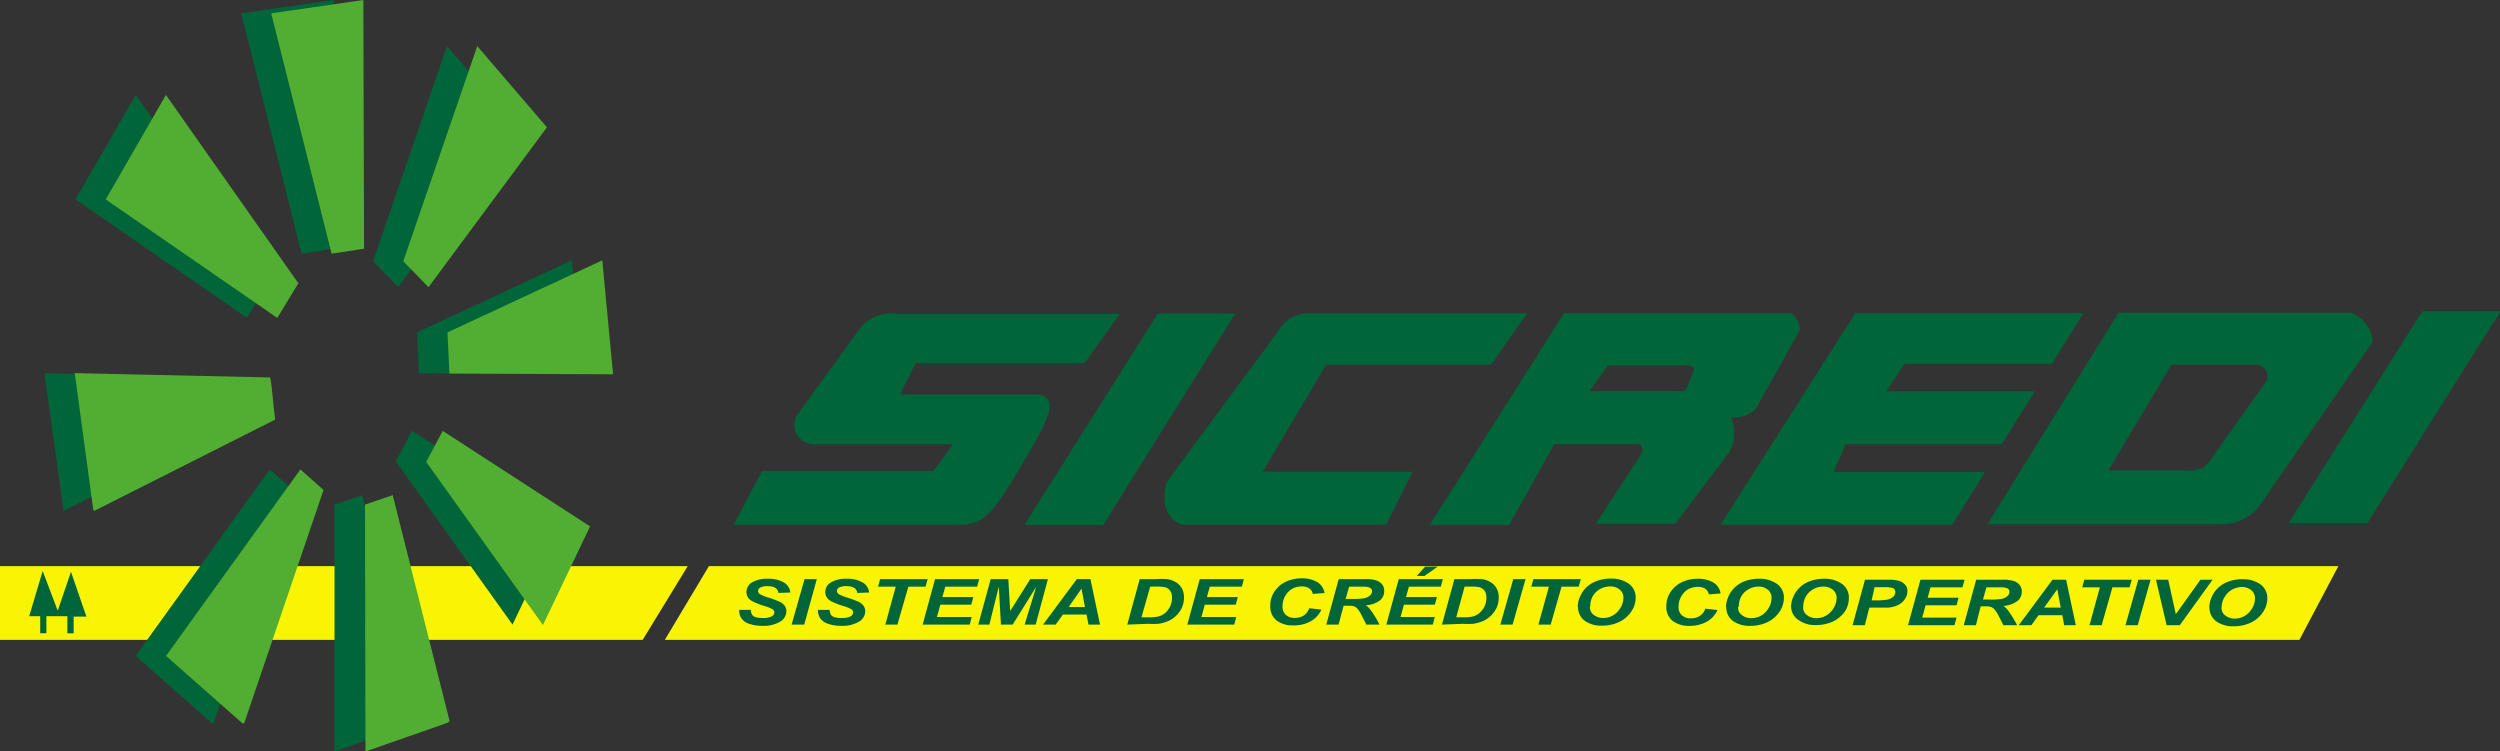
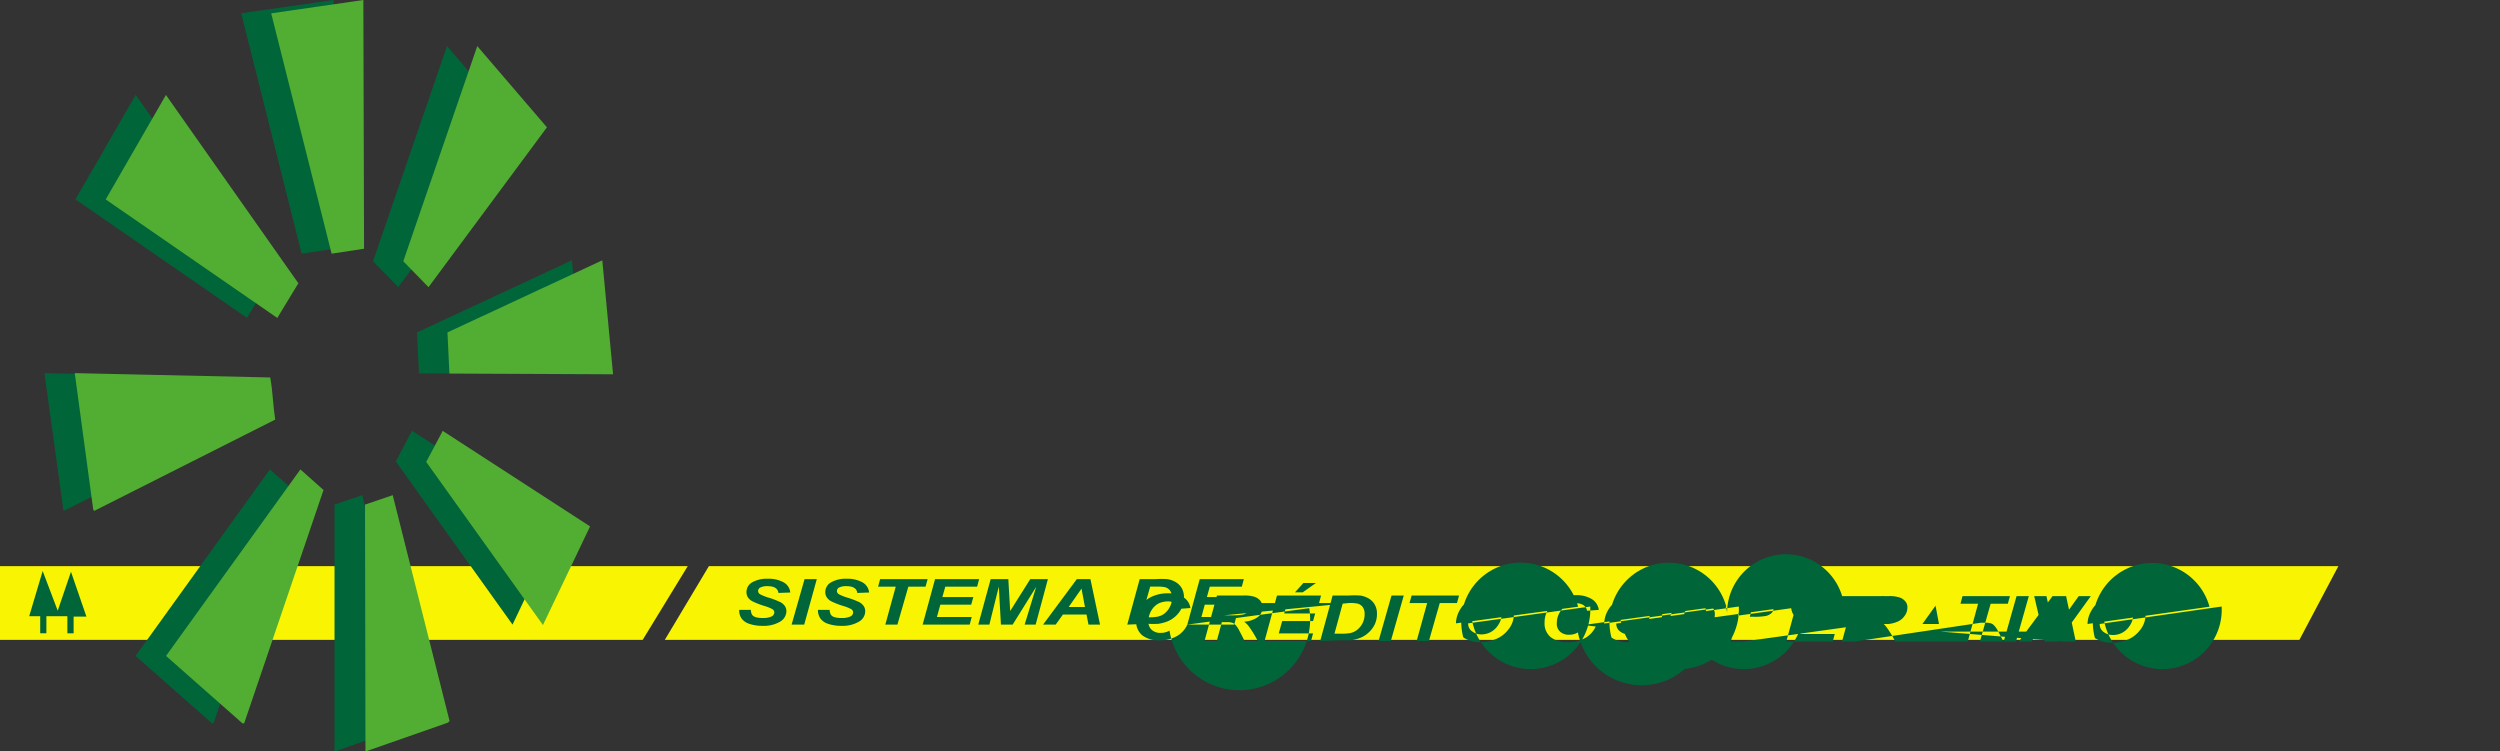
<svg xmlns="http://www.w3.org/2000/svg" id="Camada_1" data-name="Camada 1" viewBox="0 0 283.54 85.22">
  <rect x="0" y="0" width="283.54" height="85.22" fill="#333333" stroke="none" />
  <defs>
    <style>.cls-1{fill:#f9f401;}.cls-2{fill:#00663a;}.cls-3{fill:#52ae32;}</style>
  </defs>
  <title>Sicredi 19xx</title>
  <path class="cls-1" d="M199.68,407.18H126.79v-8.36h78ZM392,398.82H207.19l-5,8.36H387.58Z" transform="translate(-126.79 -334.61)" />
  <path class="cls-2" d="M164.63,362.82l0-28.21-10.46,1.5v.09L161,363.38Zm20.76-13.77-7.9-9.21-8.39,24.4,2.86,2.93,13.42-18.12ZM157.18,366.7l-15-21.33-6.83,11.85,19.45,13.44,2.41-4Zm34.48-2.57-17.57,8.18.22,4.65,18.56.09-1.22-12.91ZM154,377.41l-22.17-.48L134,392.56l20.52-10.36c-.25-1.63-.27-3.19-.57-4.77Zm36.24,16.87-16.72-10.81-1.84,3.47,13.24,18.51Zm-30.19-4.08-2.65-2.35L142.17,409l8.67,7.65H151l9-26.46Zm14.27,26.15-6.45-25.58-3.14,1.07,0,28,9.38-3.27.19-.2Zm-41-12.52-1.69-4.46-1.53,5.13h1.25v1.93h.7V404.5h2.38v1.94h.71v-1.9h1.45l-1.75-5.08-1.5,4.4Z" transform="translate(-126.79 -334.61)" />
  <path class="cls-3" d="M168.08,362.82l-3.68.56-6.83-27.17v-.09L168,334.61Zm20.74-13.77-7.9-9.21-8.39,24.4,2.86,2.94Zm-28.21,17.66-15-21.33-6.83,11.85,19.46,13.44,2.4-3.95Zm34.48-2.57-17.55,8.17.22,4.66,18.56.09-1.22-12.92Zm-37.66,13.28-22.16-.49,2.09,15.45.1.18L158,382.2c-.25-1.63-.27-3.19-.56-4.77Zm36.25,16.87L177,383.48,175.13,387l13.24,18.5,5.33-11.16ZM163.5,390.2l-2.64-2.35L145.62,409l8.67,7.65h.19l9-26.46Zm14.27,26.15-6.44-25.58-3.14,1.07.05,28,9.35-3.27.19-.2Z" transform="translate(-126.79 -334.61)" />
-   <path class="cls-2" d="M234.87,385H219.15a2.35,2.35,0,0,1-2.19-1.52,2.2,2.2,0,0,1,.17-1.69l7.1-9.81a4.41,4.41,0,0,1,1.6-1.35,4.48,4.48,0,0,1,2.62-.42H253.8l-4,5.58H230.65l-1.78,3.55H244.8a1.74,1.74,0,0,1,.81.59c.67.94,0,2.45-3.05,7.6-2.66,4.47-3.82,6.12-5.83,6.51a4.5,4.5,0,0,1-1,.08H210l3.21-6.08h19.44Zm32.05-14.83h-8.81l-15.15,24,8.94,0Q259.42,382.09,266.92,370.13Zm10.27,5.81h18.7q2.06-2.93,4.12-5.83l-24.85,0a3.82,3.82,0,0,0-2.09.61,3.65,3.65,0,0,0-1.2,1.27q-6.37,8.61-12.74,17.24c-.53,1.74-.27,3.43.76,4.31a2.75,2.75,0,0,0,1,.53H284c1-2,2-4,3-6H270Zm25.88,9h9.38a.57.57,0,0,1,.42.1c.25.21.26.74-.08,1.25l-5,7.69h9l6.17-8.2a4.65,4.65,0,0,0,.17-3.88,3.71,3.71,0,0,0,1.63-.22,3.76,3.76,0,0,0,1.14-.69l5-8.94a2.21,2.21,0,0,0-.19-1,2.17,2.17,0,0,0-.82-.95H304.17l-15.21,24h9Zm15.87-8.5c-.27.71-.55,1.42-.82,2.12a.59.59,0,0,1-.16.21.84.84,0,0,1-.69.17l-10.23,0,2.11-2.92h9.13a.62.62,0,0,1,.66.46ZM336.11,385l17.71,0,3.75-6H340.68c.7-1,1.4-2.09,2.11-3.13h16.72q1.78-2.86,3.56-5.73H337.21q-7.65,12-15.29,24H348.2l3.72-6H334.76Zm57.38-14.93H367.07q-7.44,12-14.87,24l26.46,0a5.52,5.52,0,0,0,3.27-1,5.68,5.68,0,0,0,1.3-1.33l12.67-18.38a3.65,3.65,0,0,0-.76-2A3.7,3.7,0,0,0,393.49,370.11Zm-9.63,6.65a1.43,1.43,0,0,1,0,1.08L377.33,387a2,2,0,0,1-.51.51,2.67,2.67,0,0,1-1.83.45h-9.07l7.16-12h9.7A1.5,1.5,0,0,1,383.86,376.76Zm26.47-6.8h-8.81l-15.15,24,8.94,0Q402.83,381.92,410.33,370Z" transform="translate(-126.79 -334.61)" />
-   <path class="cls-2" d="M210.63,403.78l1.32,0a1.12,1.12,0,0,0,.15.57.79.79,0,0,0,.41.26,2.69,2.69,0,0,0,.78.09,2.22,2.22,0,0,0,1-.17.53.53,0,0,0,.32-.46.44.44,0,0,0-.18-.35,4.54,4.54,0,0,0-1-.4,9.08,9.08,0,0,1-1.3-.51,1.48,1.48,0,0,1-.51-.44,1.13,1.13,0,0,1-.17-.6,1.27,1.27,0,0,1,.64-1.11,3.34,3.34,0,0,1,1.77-.41,3.49,3.49,0,0,1,1.81.41,1.47,1.47,0,0,1,.75,1.15l-1.34.05c-.07-.51-.48-.77-1.23-.77a1.73,1.73,0,0,0-.82.15.45.45,0,0,0-.26.4.43.43,0,0,0,.25.38,5.3,5.3,0,0,0,1,.39,9.15,9.15,0,0,1,1.29.5,1.44,1.44,0,0,1,.5.44,1.06,1.06,0,0,1,.17.58,1.39,1.39,0,0,1-.74,1.2,3.6,3.6,0,0,1-1.94.46,4.49,4.49,0,0,1-1.56-.24,1.68,1.68,0,0,1-.88-.65A1.56,1.56,0,0,1,210.63,403.78Zm5.94,1.67,1.47-5.16h1.39L218,405.45Zm3-1.67,1.32,0a1.12,1.12,0,0,0,.15.57.79.79,0,0,0,.41.26,2.69,2.69,0,0,0,.78.09,2.22,2.22,0,0,0,1-.17.53.53,0,0,0,.32-.46.44.44,0,0,0-.18-.35,4.54,4.54,0,0,0-1-.4,9.08,9.08,0,0,1-1.3-.51,1.36,1.36,0,0,1-.5-.44,1.06,1.06,0,0,1-.18-.6,1.26,1.26,0,0,1,.65-1.11,3.3,3.3,0,0,1,1.76-.41,3.49,3.49,0,0,1,1.81.41,1.47,1.47,0,0,1,.75,1.15l-1.34.05c-.06-.51-.47-.77-1.23-.77a1.73,1.73,0,0,0-.82.15.45.45,0,0,0-.26.4.43.43,0,0,0,.25.38,5.3,5.3,0,0,0,1,.39,10,10,0,0,1,1.3.5,1.5,1.5,0,0,1,.49.44,1.06,1.06,0,0,1,.17.58,1.37,1.37,0,0,1-.74,1.2,3.6,3.6,0,0,1-1.94.46,4.49,4.49,0,0,1-1.56-.24,1.68,1.68,0,0,1-.88-.65A1.65,1.65,0,0,1,219.56,403.78Zm9,1.67H227.2l1.18-4.3h-2l.23-.86H232l-.24.86h-1.95Zm2.86,0,1.41-5.16h5l-.23.86H234l-.33,1.18h3.51l-.24.86h-3.5l-.39,1.4H237l-.23.86Zm10.21,0h-1.33l-.24-4.31L239,405.45h-1.26l1.41-5.16h2l.21,3.62,2.28-3.62h2l-1.39,5.16H243l1.31-4.28Zm8.38-1.14h-2.68l-.82,1.14h-1.43l3.83-5.16h1.54l1.09,5.16h-1.31Zm-.18-.86-.39-2.08L248,403.45Zm4.8,2,1.41-5.16h1.81a11.31,11.31,0,0,1,1.29,0,2.58,2.58,0,0,1,1,.35,2,2,0,0,1,.68.69,2.14,2.14,0,0,1,.24,1.05,2.75,2.75,0,0,1-.25,1.18,3,3,0,0,1-.71.95,3,3,0,0,1-.95.59,4.49,4.49,0,0,1-1,.26,10.23,10.23,0,0,1-1.12,0Zm1.61-.83H257a5.41,5.41,0,0,0,1.08-.07,1.92,1.92,0,0,0,.76-.34,2.22,2.22,0,0,0,.61-.73,2.11,2.11,0,0,0,.26-1.08,1.36,1.36,0,0,0-.21-.8,1.05,1.05,0,0,0-.57-.39,4.29,4.29,0,0,0-.89-.07h-.8Zm5.2.83,1.41-5.16h5l-.23.86H264l-.33,1.18h3.51l-.24.86h-3.51l-.38,1.4H267l-.23.86Zm13.81-1.86,1.4.16a2.81,2.81,0,0,1-1.25,1.34,3.93,3.93,0,0,1-1.91.45,3.08,3.08,0,0,1-1.93-.56,2,2,0,0,1-.71-1.66,2.77,2.77,0,0,1,.52-1.68,3.11,3.11,0,0,1,1.32-1.09,4.31,4.31,0,0,1,1.73-.35,3.37,3.37,0,0,1,1.76.43,1.72,1.72,0,0,1,.82,1.24l-1.33.1a1,1,0,0,0-.44-.66,1.57,1.57,0,0,0-.83-.19,2.37,2.37,0,0,0-1,.23,2.06,2.06,0,0,0-.82.79,2.27,2.27,0,0,0-.34,1.22,1.19,1.19,0,0,0,.39,1,1.44,1.44,0,0,0,1,.33,1.93,1.93,0,0,0,1-.26A1.59,1.59,0,0,0,275.28,403.59Zm3.34,1.86h-1.39l1.41-5.16h3a3.89,3.89,0,0,1,1.24.14,1.49,1.49,0,0,1,.67.44,1.15,1.15,0,0,1,.25.77,1.32,1.32,0,0,1-.53,1.1,3,3,0,0,1-1.55.52,2.38,2.38,0,0,1,.55.55,11.67,11.67,0,0,1,1,1.64h-1.5c-.06-.14-.26-.54-.6-1.19a2.83,2.83,0,0,0-.49-.7.89.89,0,0,0-.34-.19,1.87,1.87,0,0,0-.57-.06h-.57Zm.8-2.91h.73a8.25,8.25,0,0,0,1.41-.08,1.4,1.4,0,0,0,.62-.31.66.66,0,0,0,.24-.49.44.44,0,0,0-.31-.42,2.11,2.11,0,0,0-.78-.09H279.8Zm4.62,2.91,1.41-5.16h5l-.23.86h-3.62l-.33,1.18h3.51l-.24.86h-3.5l-.39,1.4h3.89l-.23.86Zm4.41-6.58h1.42l-1.5,1.06h-.88Zm1.9,6.58,1.41-5.16h1.82a11.57,11.57,0,0,1,1.29,0,2.64,2.64,0,0,1,1,.35,1.85,1.85,0,0,1,.67.69,2,2,0,0,1,.25,1.05,2.75,2.75,0,0,1-.25,1.18,2.89,2.89,0,0,1-.72.95,3,3,0,0,1-.94.59,4.45,4.45,0,0,1-1,.26,9.91,9.91,0,0,1-1.11,0Zm1.62-.83h.7a5.28,5.28,0,0,0,1.08-.07,1.86,1.86,0,0,0,.76-.34,2.25,2.25,0,0,0,.62-.73,2.21,2.21,0,0,0,.26-1.08,1.36,1.36,0,0,0-.21-.8,1.13,1.13,0,0,0-.57-.39,4.29,4.29,0,0,0-.89-.07h-.8Zm5,.83,1.47-5.16h1.39l-1.47,5.16Zm5.71,0h-1.39l1.19-4.3h-2l.24-.86h5.38l-.24.86h-1.95Zm3.07-2a3,3,0,0,1,.36-1.37,3.11,3.11,0,0,1,1.35-1.38,4.45,4.45,0,0,1,2.07-.47,3.38,3.38,0,0,1,2,.58,1.89,1.89,0,0,1,.79,1.59,2.74,2.74,0,0,1-.57,1.67,3.4,3.4,0,0,1-1.4,1.13,4.5,4.5,0,0,1-1.85.37,3.19,3.19,0,0,1-1.92-.53A1.87,1.87,0,0,1,305.77,403.42Zm1.38,0a1.07,1.07,0,0,0,.45.91,1.73,1.73,0,0,0,1.09.34,2.26,2.26,0,0,0,1-.25,2.31,2.31,0,0,0,.88-.83,2.17,2.17,0,0,0,.38-1.18,1.16,1.16,0,0,0-.47-1,1.62,1.62,0,0,0-1.06-.32,2.26,2.26,0,0,0-1.05.26,2.21,2.21,0,0,0-.88.82A2.26,2.26,0,0,0,307.15,403.4Zm13.07.19,1.4.16a2.81,2.81,0,0,1-1.25,1.34,3.91,3.91,0,0,1-1.91.45,3.08,3.08,0,0,1-1.93-.56,2,2,0,0,1-.71-1.66,2.84,2.84,0,0,1,.52-1.68,3.24,3.24,0,0,1,1.32-1.09,4.33,4.33,0,0,1,1.74-.35,3.36,3.36,0,0,1,1.75.43,1.7,1.7,0,0,1,.82,1.24l-1.33.1a1,1,0,0,0-.44-.66,1.57,1.57,0,0,0-.83-.19,2.4,2.4,0,0,0-1,.23,2.06,2.06,0,0,0-.82.79,2.27,2.27,0,0,0-.34,1.22,1.19,1.19,0,0,0,.39,1,1.45,1.45,0,0,0,1,.33,1.9,1.9,0,0,0,1-.26A1.59,1.59,0,0,0,320.22,403.59Zm2.36-.17a3.27,3.27,0,0,1,1.71-2.75,4.39,4.39,0,0,1,2.07-.47,3.37,3.37,0,0,1,2,.58,1.87,1.87,0,0,1,.79,1.59,2.74,2.74,0,0,1-.57,1.67,3.34,3.34,0,0,1-1.4,1.13,4.46,4.46,0,0,1-1.85.37,3.19,3.19,0,0,1-1.92-.53A1.89,1.89,0,0,1,322.58,403.42Zm1.37,0a1.07,1.07,0,0,0,.45.91,1.73,1.73,0,0,0,1.09.34,2.2,2.2,0,0,0,1-.25,2.33,2.33,0,0,0,.89-.83,2.24,2.24,0,0,0,.37-1.18,1.15,1.15,0,0,0-.46-1,1.64,1.64,0,0,0-1.07-.32,2.2,2.2,0,0,0-1,.26,2.15,2.15,0,0,0-.88.82A2.27,2.27,0,0,0,324,403.4Zm6,0a3.27,3.27,0,0,1,1.71-2.75,4.45,4.45,0,0,1,2.07-.47,3.33,3.33,0,0,1,2,.58,1.87,1.87,0,0,1,.79,1.59A2.73,2.73,0,0,1,336,404a3.46,3.46,0,0,1-1.4,1.13,4.5,4.5,0,0,1-1.85.37,3.19,3.19,0,0,1-1.92-.53A1.87,1.87,0,0,1,329.93,403.42Zm1.38,0a1.07,1.07,0,0,0,.45.91,1.73,1.73,0,0,0,1.09.34,2.26,2.26,0,0,0,1-.25,2.31,2.31,0,0,0,.88-.83,2.17,2.17,0,0,0,.38-1.18,1.16,1.16,0,0,0-.47-1,1.62,1.62,0,0,0-1.06-.32,2.26,2.26,0,0,0-1.05.26,2.21,2.21,0,0,0-.88.82A2.26,2.26,0,0,0,331.31,403.4Zm7,2.05h-1.39l1.41-5.16H341a3.67,3.67,0,0,1,1.19.14,1.37,1.37,0,0,1,.67.43,1,1,0,0,1,.26.72,1.54,1.54,0,0,1-.31.94,1.84,1.84,0,0,1-.75.64,3.55,3.55,0,0,1-1.07.29c-.22,0-.67,0-1.33,0h-.86Zm.77-2.82h.4a7.24,7.24,0,0,0,1.42-.09,1.4,1.4,0,0,0,.63-.32.75.75,0,0,0,.24-.55.47.47,0,0,0-.35-.46,3.77,3.77,0,0,0-1-.07h-1Zm4.13,2.82,1.41-5.16h5l-.24.86h-3.62l-.32,1.18h3.5l-.23.86h-3.51l-.38,1.4h3.89l-.23.86Zm7.7,0h-1.38l1.41-5.16h3a4,4,0,0,1,1.25.14,1.45,1.45,0,0,1,.66.44,1.11,1.11,0,0,1,.26.77,1.31,1.31,0,0,1-.54,1.1,3,3,0,0,1-1.54.52,2.38,2.38,0,0,1,.55.55,11.67,11.67,0,0,1,1,1.64H354c-.06-.14-.26-.54-.6-1.19a2.82,2.82,0,0,0-.5-.7.86.86,0,0,0-.33-.19,1.87,1.87,0,0,0-.57-.06h-.57Zm.8-2.91h.74a8.25,8.25,0,0,0,1.41-.08,1.4,1.4,0,0,0,.62-.31.66.66,0,0,0,.24-.49.44.44,0,0,0-.31-.42,2.14,2.14,0,0,0-.79-.09h-1.52Zm9,1.77H358l-.82,1.14h-1.43l3.83-5.16h1.54l1.1,5.16h-1.32Zm-.18-.86-.39-2.08-1.49,2.08Zm4.64,2h-1.38l1.18-4.3h-2l.23-.86h5.38l-.24.86h-1.95Zm2.7,0,1.46-5.16h1.39l-1.46,5.16Zm6.16,0h-1.49l-1.21-5.16h1.39l.86,3.91,2.8-3.91h1.37Zm3.35-2a3,3,0,0,1,.36-1.37,3.11,3.11,0,0,1,1.35-1.38,4.46,4.46,0,0,1,2.08-.47,3.37,3.37,0,0,1,2,.58,1.89,1.89,0,0,1,.79,1.59,2.74,2.74,0,0,1-.57,1.67,3.4,3.4,0,0,1-1.4,1.13,4.5,4.5,0,0,1-1.85.37,3.19,3.19,0,0,1-1.92-.53A1.9,1.9,0,0,1,377.38,403.42Zm1.38,0a1.07,1.07,0,0,0,.45.91,1.73,1.73,0,0,0,1.09.34,2.26,2.26,0,0,0,1-.25,2.31,2.31,0,0,0,.88-.83,2.17,2.17,0,0,0,.38-1.18,1.17,1.17,0,0,0-.46-1,1.64,1.64,0,0,0-1.07-.32,2.2,2.2,0,0,0-1,.26,2.15,2.15,0,0,0-.88.82A2.19,2.19,0,0,0,378.76,403.4Z" transform="translate(-126.79 -334.61)" />
+   <path class="cls-2" d="M210.63,403.78l1.32,0a1.12,1.12,0,0,0,.15.57.79.79,0,0,0,.41.26,2.69,2.69,0,0,0,.78.09,2.22,2.22,0,0,0,1-.17.53.53,0,0,0,.32-.46.44.44,0,0,0-.18-.35,4.54,4.54,0,0,0-1-.4,9.08,9.08,0,0,1-1.3-.51,1.48,1.48,0,0,1-.51-.44,1.13,1.13,0,0,1-.17-.6,1.27,1.27,0,0,1,.64-1.11,3.34,3.34,0,0,1,1.77-.41,3.49,3.49,0,0,1,1.81.41,1.47,1.47,0,0,1,.75,1.15l-1.34.05c-.07-.51-.48-.77-1.23-.77a1.73,1.73,0,0,0-.82.15.45.45,0,0,0-.26.4.43.43,0,0,0,.25.38,5.3,5.3,0,0,0,1,.39,9.15,9.15,0,0,1,1.29.5,1.44,1.44,0,0,1,.5.44,1.06,1.06,0,0,1,.17.58,1.39,1.39,0,0,1-.74,1.2,3.6,3.6,0,0,1-1.94.46,4.49,4.49,0,0,1-1.56-.24,1.68,1.68,0,0,1-.88-.65A1.56,1.56,0,0,1,210.63,403.78Zm5.94,1.67,1.47-5.16h1.39L218,405.45Zm3-1.67,1.32,0a1.12,1.12,0,0,0,.15.57.79.79,0,0,0,.41.26,2.69,2.69,0,0,0,.78.09,2.22,2.22,0,0,0,1-.17.53.53,0,0,0,.32-.46.44.44,0,0,0-.18-.35,4.54,4.54,0,0,0-1-.4,9.08,9.08,0,0,1-1.3-.51,1.36,1.36,0,0,1-.5-.44,1.06,1.06,0,0,1-.18-.6,1.26,1.26,0,0,1,.65-1.11,3.3,3.3,0,0,1,1.76-.41,3.49,3.49,0,0,1,1.81.41,1.47,1.47,0,0,1,.75,1.15l-1.34.05c-.06-.51-.47-.77-1.23-.77a1.73,1.73,0,0,0-.82.15.45.45,0,0,0-.26.4.43.43,0,0,0,.25.38,5.3,5.3,0,0,0,1,.39,10,10,0,0,1,1.3.5,1.5,1.5,0,0,1,.49.44,1.06,1.06,0,0,1,.17.58,1.37,1.37,0,0,1-.74,1.2,3.6,3.6,0,0,1-1.94.46,4.49,4.49,0,0,1-1.56-.24,1.68,1.68,0,0,1-.88-.65A1.65,1.65,0,0,1,219.56,403.78Zm9,1.67H227.2l1.18-4.3h-2l.23-.86H232l-.24.86h-1.95Zm2.86,0,1.41-5.16h5l-.23.86H234l-.33,1.18h3.51l-.24.86h-3.5l-.39,1.4H237l-.23.86Zm10.21,0h-1.33l-.24-4.31L239,405.45h-1.26l1.41-5.16h2l.21,3.62,2.28-3.62h2l-1.39,5.16H243l1.31-4.28Zm8.38-1.14h-2.68l-.82,1.14h-1.43l3.83-5.16h1.54l1.09,5.16h-1.31Zm-.18-.86-.39-2.08L248,403.45Zm4.8,2,1.41-5.16h1.81a11.31,11.31,0,0,1,1.29,0,2.58,2.58,0,0,1,1,.35,2,2,0,0,1,.68.69,2.14,2.14,0,0,1,.24,1.05,2.75,2.75,0,0,1-.25,1.18,3,3,0,0,1-.71.95,3,3,0,0,1-.95.59,4.49,4.49,0,0,1-1,.26,10.23,10.23,0,0,1-1.12,0Zm1.61-.83H257a5.41,5.41,0,0,0,1.08-.07,1.92,1.92,0,0,0,.76-.34,2.22,2.22,0,0,0,.61-.73,2.11,2.11,0,0,0,.26-1.08,1.36,1.36,0,0,0-.21-.8,1.05,1.05,0,0,0-.57-.39,4.29,4.29,0,0,0-.89-.07h-.8Zm5.2.83,1.41-5.16h5l-.23.86H264l-.33,1.18h3.51l-.24.86h-3.51l-.38,1.4H267l-.23.86Za2.81,2.81,0,0,1-1.25,1.34,3.93,3.93,0,0,1-1.91.45,3.08,3.08,0,0,1-1.93-.56,2,2,0,0,1-.71-1.66,2.77,2.77,0,0,1,.52-1.68,3.11,3.11,0,0,1,1.32-1.09,4.31,4.31,0,0,1,1.73-.35,3.37,3.37,0,0,1,1.76.43,1.72,1.72,0,0,1,.82,1.24l-1.33.1a1,1,0,0,0-.44-.66,1.57,1.57,0,0,0-.83-.19,2.37,2.37,0,0,0-1,.23,2.06,2.06,0,0,0-.82.79,2.27,2.27,0,0,0-.34,1.22,1.19,1.19,0,0,0,.39,1,1.44,1.44,0,0,0,1,.33,1.93,1.93,0,0,0,1-.26A1.59,1.59,0,0,0,275.28,403.59Zm3.34,1.86h-1.39l1.41-5.16h3a3.89,3.89,0,0,1,1.24.14,1.49,1.49,0,0,1,.67.44,1.15,1.15,0,0,1,.25.77,1.32,1.32,0,0,1-.53,1.1,3,3,0,0,1-1.55.52,2.38,2.38,0,0,1,.55.55,11.67,11.67,0,0,1,1,1.64h-1.5c-.06-.14-.26-.54-.6-1.19a2.83,2.83,0,0,0-.49-.7.89.89,0,0,0-.34-.19,1.87,1.87,0,0,0-.57-.06h-.57Zm.8-2.91h.73a8.25,8.25,0,0,0,1.41-.08,1.4,1.4,0,0,0,.62-.31.66.66,0,0,0,.24-.49.44.44,0,0,0-.31-.42,2.11,2.11,0,0,0-.78-.09H279.8Zm4.62,2.91,1.41-5.16h5l-.23.86h-3.62l-.33,1.18h3.51l-.24.86h-3.5l-.39,1.4h3.89l-.23.86Zm4.41-6.58h1.42l-1.5,1.06h-.88Zm1.9,6.58,1.41-5.16h1.82a11.57,11.57,0,0,1,1.29,0,2.64,2.64,0,0,1,1,.35,1.85,1.85,0,0,1,.67.69,2,2,0,0,1,.25,1.05,2.75,2.75,0,0,1-.25,1.18,2.89,2.89,0,0,1-.72.95,3,3,0,0,1-.94.59,4.45,4.45,0,0,1-1,.26,9.91,9.91,0,0,1-1.11,0Zm1.62-.83h.7a5.28,5.28,0,0,0,1.08-.07,1.86,1.86,0,0,0,.76-.34,2.25,2.25,0,0,0,.62-.73,2.21,2.21,0,0,0,.26-1.08,1.36,1.36,0,0,0-.21-.8,1.13,1.13,0,0,0-.57-.39,4.29,4.29,0,0,0-.89-.07h-.8Zm5,.83,1.47-5.16h1.39l-1.47,5.16Zm5.71,0h-1.39l1.19-4.3h-2l.24-.86h5.38l-.24.86h-1.95Zm3.07-2a3,3,0,0,1,.36-1.37,3.11,3.11,0,0,1,1.35-1.38,4.45,4.45,0,0,1,2.07-.47,3.38,3.38,0,0,1,2,.58,1.89,1.89,0,0,1,.79,1.59,2.74,2.74,0,0,1-.57,1.67,3.4,3.4,0,0,1-1.4,1.13,4.5,4.5,0,0,1-1.85.37,3.19,3.19,0,0,1-1.92-.53A1.87,1.87,0,0,1,305.77,403.42Zm1.38,0a1.07,1.07,0,0,0,.45.91,1.73,1.73,0,0,0,1.09.34,2.26,2.26,0,0,0,1-.25,2.31,2.31,0,0,0,.88-.83,2.17,2.17,0,0,0,.38-1.18,1.16,1.16,0,0,0-.47-1,1.62,1.62,0,0,0-1.06-.32,2.26,2.26,0,0,0-1.05.26,2.21,2.21,0,0,0-.88.82A2.26,2.26,0,0,0,307.15,403.4Zm13.07.19,1.4.16a2.81,2.81,0,0,1-1.25,1.34,3.91,3.91,0,0,1-1.91.45,3.08,3.08,0,0,1-1.93-.56,2,2,0,0,1-.71-1.66,2.84,2.84,0,0,1,.52-1.68,3.24,3.24,0,0,1,1.32-1.09,4.33,4.33,0,0,1,1.74-.35,3.36,3.36,0,0,1,1.75.43,1.7,1.7,0,0,1,.82,1.24l-1.33.1a1,1,0,0,0-.44-.66,1.57,1.57,0,0,0-.83-.19,2.4,2.4,0,0,0-1,.23,2.06,2.06,0,0,0-.82.79,2.27,2.27,0,0,0-.34,1.22,1.19,1.19,0,0,0,.39,1,1.45,1.45,0,0,0,1,.33,1.9,1.9,0,0,0,1-.26A1.59,1.59,0,0,0,320.22,403.59Zm2.36-.17a3.27,3.27,0,0,1,1.71-2.75,4.39,4.39,0,0,1,2.07-.47,3.37,3.37,0,0,1,2,.58,1.87,1.87,0,0,1,.79,1.59,2.74,2.74,0,0,1-.57,1.67,3.34,3.34,0,0,1-1.4,1.13,4.46,4.46,0,0,1-1.85.37,3.19,3.19,0,0,1-1.92-.53A1.89,1.89,0,0,1,322.58,403.42Zm1.37,0a1.07,1.07,0,0,0,.45.91,1.73,1.73,0,0,0,1.09.34,2.2,2.2,0,0,0,1-.25,2.33,2.33,0,0,0,.89-.83,2.24,2.24,0,0,0,.37-1.18,1.15,1.15,0,0,0-.46-1,1.64,1.64,0,0,0-1.07-.32,2.2,2.2,0,0,0-1,.26,2.15,2.15,0,0,0-.88.82A2.27,2.27,0,0,0,324,403.4Zm6,0a3.27,3.27,0,0,1,1.71-2.75,4.45,4.45,0,0,1,2.07-.47,3.33,3.33,0,0,1,2,.58,1.87,1.87,0,0,1,.79,1.59A2.73,2.73,0,0,1,336,404a3.46,3.46,0,0,1-1.4,1.13,4.5,4.5,0,0,1-1.85.37,3.19,3.19,0,0,1-1.92-.53A1.87,1.87,0,0,1,329.93,403.42Zm1.38,0a1.07,1.07,0,0,0,.45.91,1.73,1.73,0,0,0,1.09.34,2.26,2.26,0,0,0,1-.25,2.31,2.31,0,0,0,.88-.83,2.17,2.17,0,0,0,.38-1.18,1.16,1.16,0,0,0-.47-1,1.62,1.62,0,0,0-1.06-.32,2.26,2.26,0,0,0-1.05.26,2.21,2.21,0,0,0-.88.82A2.26,2.26,0,0,0,331.31,403.4Zm7,2.05h-1.39l1.41-5.16H341a3.67,3.67,0,0,1,1.19.14,1.37,1.37,0,0,1,.67.43,1,1,0,0,1,.26.72,1.54,1.54,0,0,1-.31.94,1.84,1.84,0,0,1-.75.64,3.55,3.55,0,0,1-1.07.29c-.22,0-.67,0-1.33,0h-.86Zm.77-2.82h.4a7.24,7.24,0,0,0,1.42-.09,1.4,1.4,0,0,0,.63-.32.75.75,0,0,0,.24-.55.47.47,0,0,0-.35-.46,3.77,3.77,0,0,0-1-.07h-1Zm4.13,2.82,1.41-5.16h5l-.24.86h-3.62l-.32,1.18h3.5l-.23.86h-3.51l-.38,1.4h3.89l-.23.86Zm7.7,0h-1.38l1.41-5.16h3a4,4,0,0,1,1.25.14,1.45,1.45,0,0,1,.66.44,1.11,1.11,0,0,1,.26.77,1.31,1.31,0,0,1-.54,1.1,3,3,0,0,1-1.54.52,2.38,2.38,0,0,1,.55.55,11.67,11.67,0,0,1,1,1.64H354c-.06-.14-.26-.54-.6-1.19a2.82,2.82,0,0,0-.5-.7.86.86,0,0,0-.33-.19,1.87,1.87,0,0,0-.57-.06h-.57Zm.8-2.91h.74a8.25,8.25,0,0,0,1.41-.08,1.4,1.4,0,0,0,.62-.31.66.66,0,0,0,.24-.49.44.44,0,0,0-.31-.42,2.14,2.14,0,0,0-.79-.09h-1.52Zm9,1.77H358l-.82,1.14h-1.43l3.83-5.16h1.54l1.1,5.16h-1.32Zm-.18-.86-.39-2.08-1.49,2.08Zm4.64,2h-1.38l1.18-4.3h-2l.23-.86h5.38l-.24.86h-1.95Zm2.7,0,1.46-5.16h1.39l-1.46,5.16Zm6.16,0h-1.49l-1.21-5.16h1.39l.86,3.91,2.8-3.91h1.37Zm3.35-2a3,3,0,0,1,.36-1.37,3.11,3.11,0,0,1,1.35-1.38,4.46,4.46,0,0,1,2.08-.47,3.37,3.37,0,0,1,2,.58,1.89,1.89,0,0,1,.79,1.59,2.74,2.74,0,0,1-.57,1.67,3.4,3.4,0,0,1-1.4,1.13,4.5,4.5,0,0,1-1.85.37,3.19,3.19,0,0,1-1.92-.53A1.9,1.9,0,0,1,377.38,403.42Zm1.38,0a1.07,1.07,0,0,0,.45.91,1.73,1.73,0,0,0,1.09.34,2.26,2.26,0,0,0,1-.25,2.31,2.31,0,0,0,.88-.83,2.17,2.17,0,0,0,.38-1.18,1.17,1.17,0,0,0-.46-1,1.64,1.64,0,0,0-1.07-.32,2.2,2.2,0,0,0-1,.26,2.15,2.15,0,0,0-.88.82A2.19,2.19,0,0,0,378.76,403.4Z" transform="translate(-126.79 -334.61)" />
</svg>